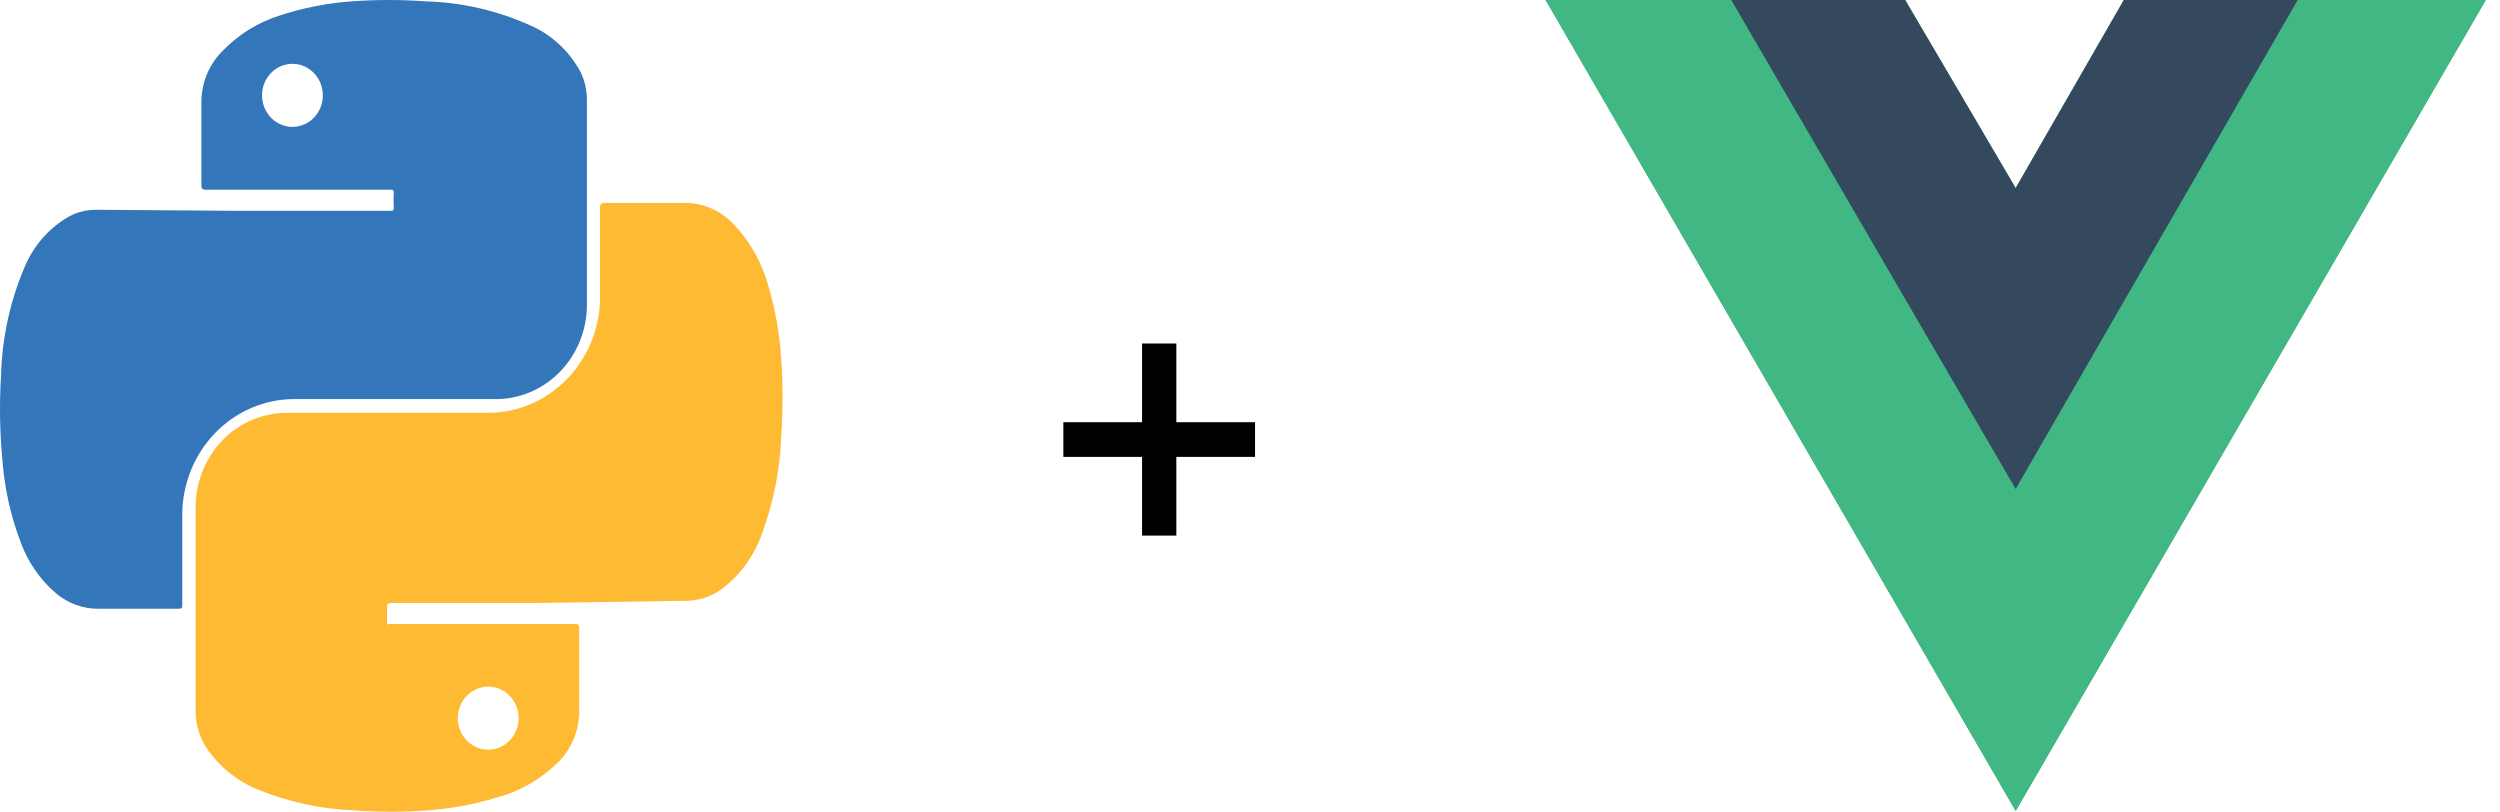
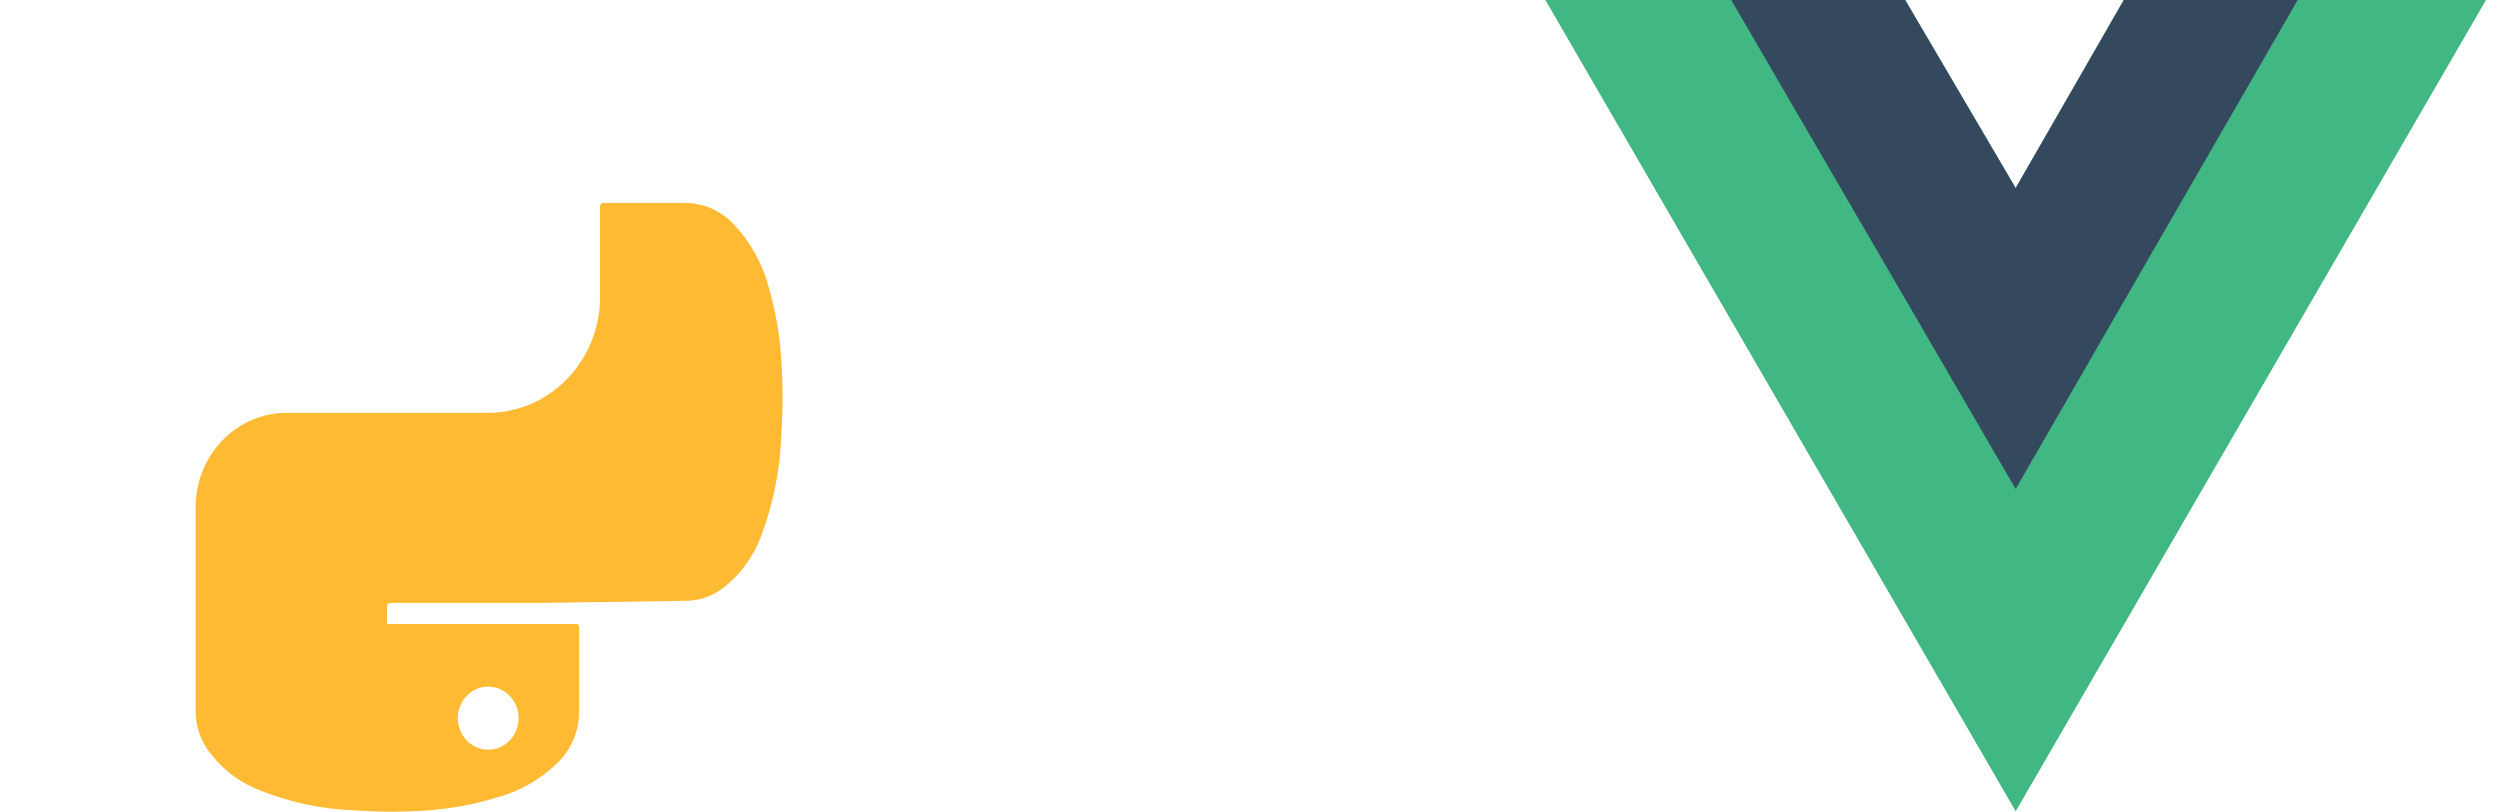
<svg xmlns="http://www.w3.org/2000/svg" width="154" height="50" viewBox="0 0 154 50" fill="none">
-   <path d="M14.764 12.987H23.991C24.202 12.987 24.275 12.987 24.254 12.714C24.238 12.446 24.238 12.176 24.254 11.907C24.254 11.722 24.202 11.667 24.033 11.689H12.691C12.459 11.689 12.406 11.624 12.406 11.395C12.406 9.736 12.406 8.122 12.406 6.409C12.391 5.799 12.5 5.193 12.724 4.629C12.949 4.066 13.285 3.557 13.711 3.136C14.695 2.119 15.906 1.369 17.236 0.954C18.681 0.48 20.175 0.187 21.687 0.082C23.19 -0.027 24.698 -0.027 26.201 0.082C28.403 0.14 30.574 0.632 32.598 1.533C33.936 2.098 35.049 3.117 35.755 4.424C36.019 4.961 36.156 5.555 36.154 6.158C36.154 10.347 36.154 14.536 36.154 18.736C36.159 19.511 36.013 20.279 35.727 20.994C35.442 21.71 35.021 22.36 34.49 22.904C33.959 23.449 33.328 23.878 32.634 24.166C31.941 24.455 31.199 24.597 30.452 24.584H18.193C16.591 24.568 15.033 25.131 13.787 26.176C12.541 27.221 11.685 28.683 11.365 30.311C11.266 30.795 11.221 31.289 11.228 31.784V37.238C11.228 37.445 11.228 37.5 10.976 37.5C9.345 37.5 7.703 37.5 6.072 37.5C5.119 37.508 4.194 37.172 3.453 36.551C2.466 35.711 1.711 34.616 1.264 33.376C0.667 31.805 0.295 30.151 0.159 28.467C-0.014 26.698 -0.046 24.918 0.064 23.144C0.121 20.854 0.607 18.597 1.496 16.5C2.047 15.146 3.027 14.026 4.273 13.325C4.775 13.06 5.33 12.922 5.893 12.922L14.764 12.987ZM19.888 5.885C19.89 5.501 19.781 5.124 19.577 4.804C19.372 4.483 19.081 4.232 18.739 4.084C18.397 3.935 18.02 3.895 17.656 3.969C17.292 4.042 16.957 4.226 16.694 4.498C16.431 4.769 16.252 5.115 16.178 5.492C16.105 5.869 16.142 6.26 16.283 6.615C16.425 6.97 16.665 7.274 16.973 7.488C17.281 7.702 17.644 7.816 18.015 7.816C18.504 7.816 18.974 7.618 19.324 7.263C19.674 6.908 19.877 6.426 19.888 5.918V5.885Z" fill="#3377BA" />
  <path d="M33.322 37.141H24.143C23.901 37.141 23.827 37.206 23.838 37.457C23.848 37.708 23.838 38.013 23.838 38.286C23.838 38.558 23.838 38.449 23.985 38.438H35.372C35.604 38.438 35.677 38.438 35.677 38.743C35.677 40.39 35.677 42.014 35.677 43.693C35.693 44.303 35.584 44.908 35.359 45.472C35.135 46.035 34.799 46.543 34.373 46.964C33.299 48.019 31.981 48.77 30.546 49.144C29.176 49.56 27.765 49.819 26.34 49.918C24.842 50.027 23.338 50.027 21.84 49.918C19.804 49.846 17.796 49.415 15.899 48.643C14.634 48.133 13.539 47.255 12.745 46.113C12.286 45.421 12.043 44.599 12.051 43.758C12.051 39.594 12.051 35.418 12.051 31.254C12.05 30.483 12.196 29.72 12.482 29.009C12.767 28.298 13.187 27.652 13.715 27.111C14.243 26.569 14.87 26.141 15.559 25.853C16.248 25.565 16.986 25.422 17.729 25.432H29.979C31.589 25.45 33.154 24.884 34.406 23.834C35.657 22.783 36.516 21.312 36.834 19.676C36.923 19.213 36.965 18.741 36.96 18.269C36.96 16.448 36.96 14.639 36.96 12.818C36.96 12.546 37.044 12.502 37.276 12.502C38.874 12.502 40.43 12.502 42.059 12.502C42.646 12.483 43.229 12.592 43.772 12.821C44.315 13.05 44.806 13.395 45.214 13.832C46.255 14.934 47.002 16.298 47.38 17.79C47.787 19.209 48.038 20.672 48.126 22.15C48.231 23.707 48.231 25.27 48.126 26.828C48.054 28.898 47.653 30.943 46.938 32.878C46.46 34.236 45.604 35.416 44.478 36.269C43.812 36.759 43.014 37.019 42.197 37.01L33.322 37.141ZM31.945 44.238C31.945 43.854 31.835 43.478 31.629 43.159C31.422 42.84 31.129 42.591 30.787 42.444C30.444 42.298 30.067 42.26 29.704 42.336C29.34 42.412 29.007 42.597 28.746 42.87C28.485 43.142 28.307 43.489 28.236 43.866C28.165 44.243 28.204 44.634 28.347 44.988C28.49 45.343 28.732 45.645 29.041 45.857C29.35 46.069 29.713 46.181 30.084 46.179C30.33 46.179 30.573 46.128 30.8 46.03C31.028 45.931 31.234 45.787 31.407 45.606C31.58 45.424 31.716 45.209 31.809 44.972C31.901 44.736 31.948 44.483 31.945 44.227V44.238Z" fill="#FEBA33" />
-   <path d="M77.311 28.144H72.463V32.992H70.351V28.144H65.503V26.008H70.351V21.16H72.463V26.008H77.311V28.144Z" fill="black" />
  <g clip-path="url(#clip0_4874_15961)">
    <path d="M141.542 0H153.126L124.166 49.955L95.207 0H106.646H117.361L124.166 11.584L130.827 0H141.542Z" fill="#41B883" />
    <path d="M95.207 0L124.166 49.955L153.126 0H141.542L124.166 29.973L106.646 0H95.207Z" fill="#41B883" />
    <path d="M106.645 0L124.165 30.118L141.54 0H130.826L124.165 11.584L117.359 0H106.645Z" fill="#35495E" />
  </g>
  <defs>
    <clipPath id="clip0_4874_15961">
      <rect width="57.919" height="50" fill="white" transform="translate(95.207)" />
    </clipPath>
  </defs>
</svg>